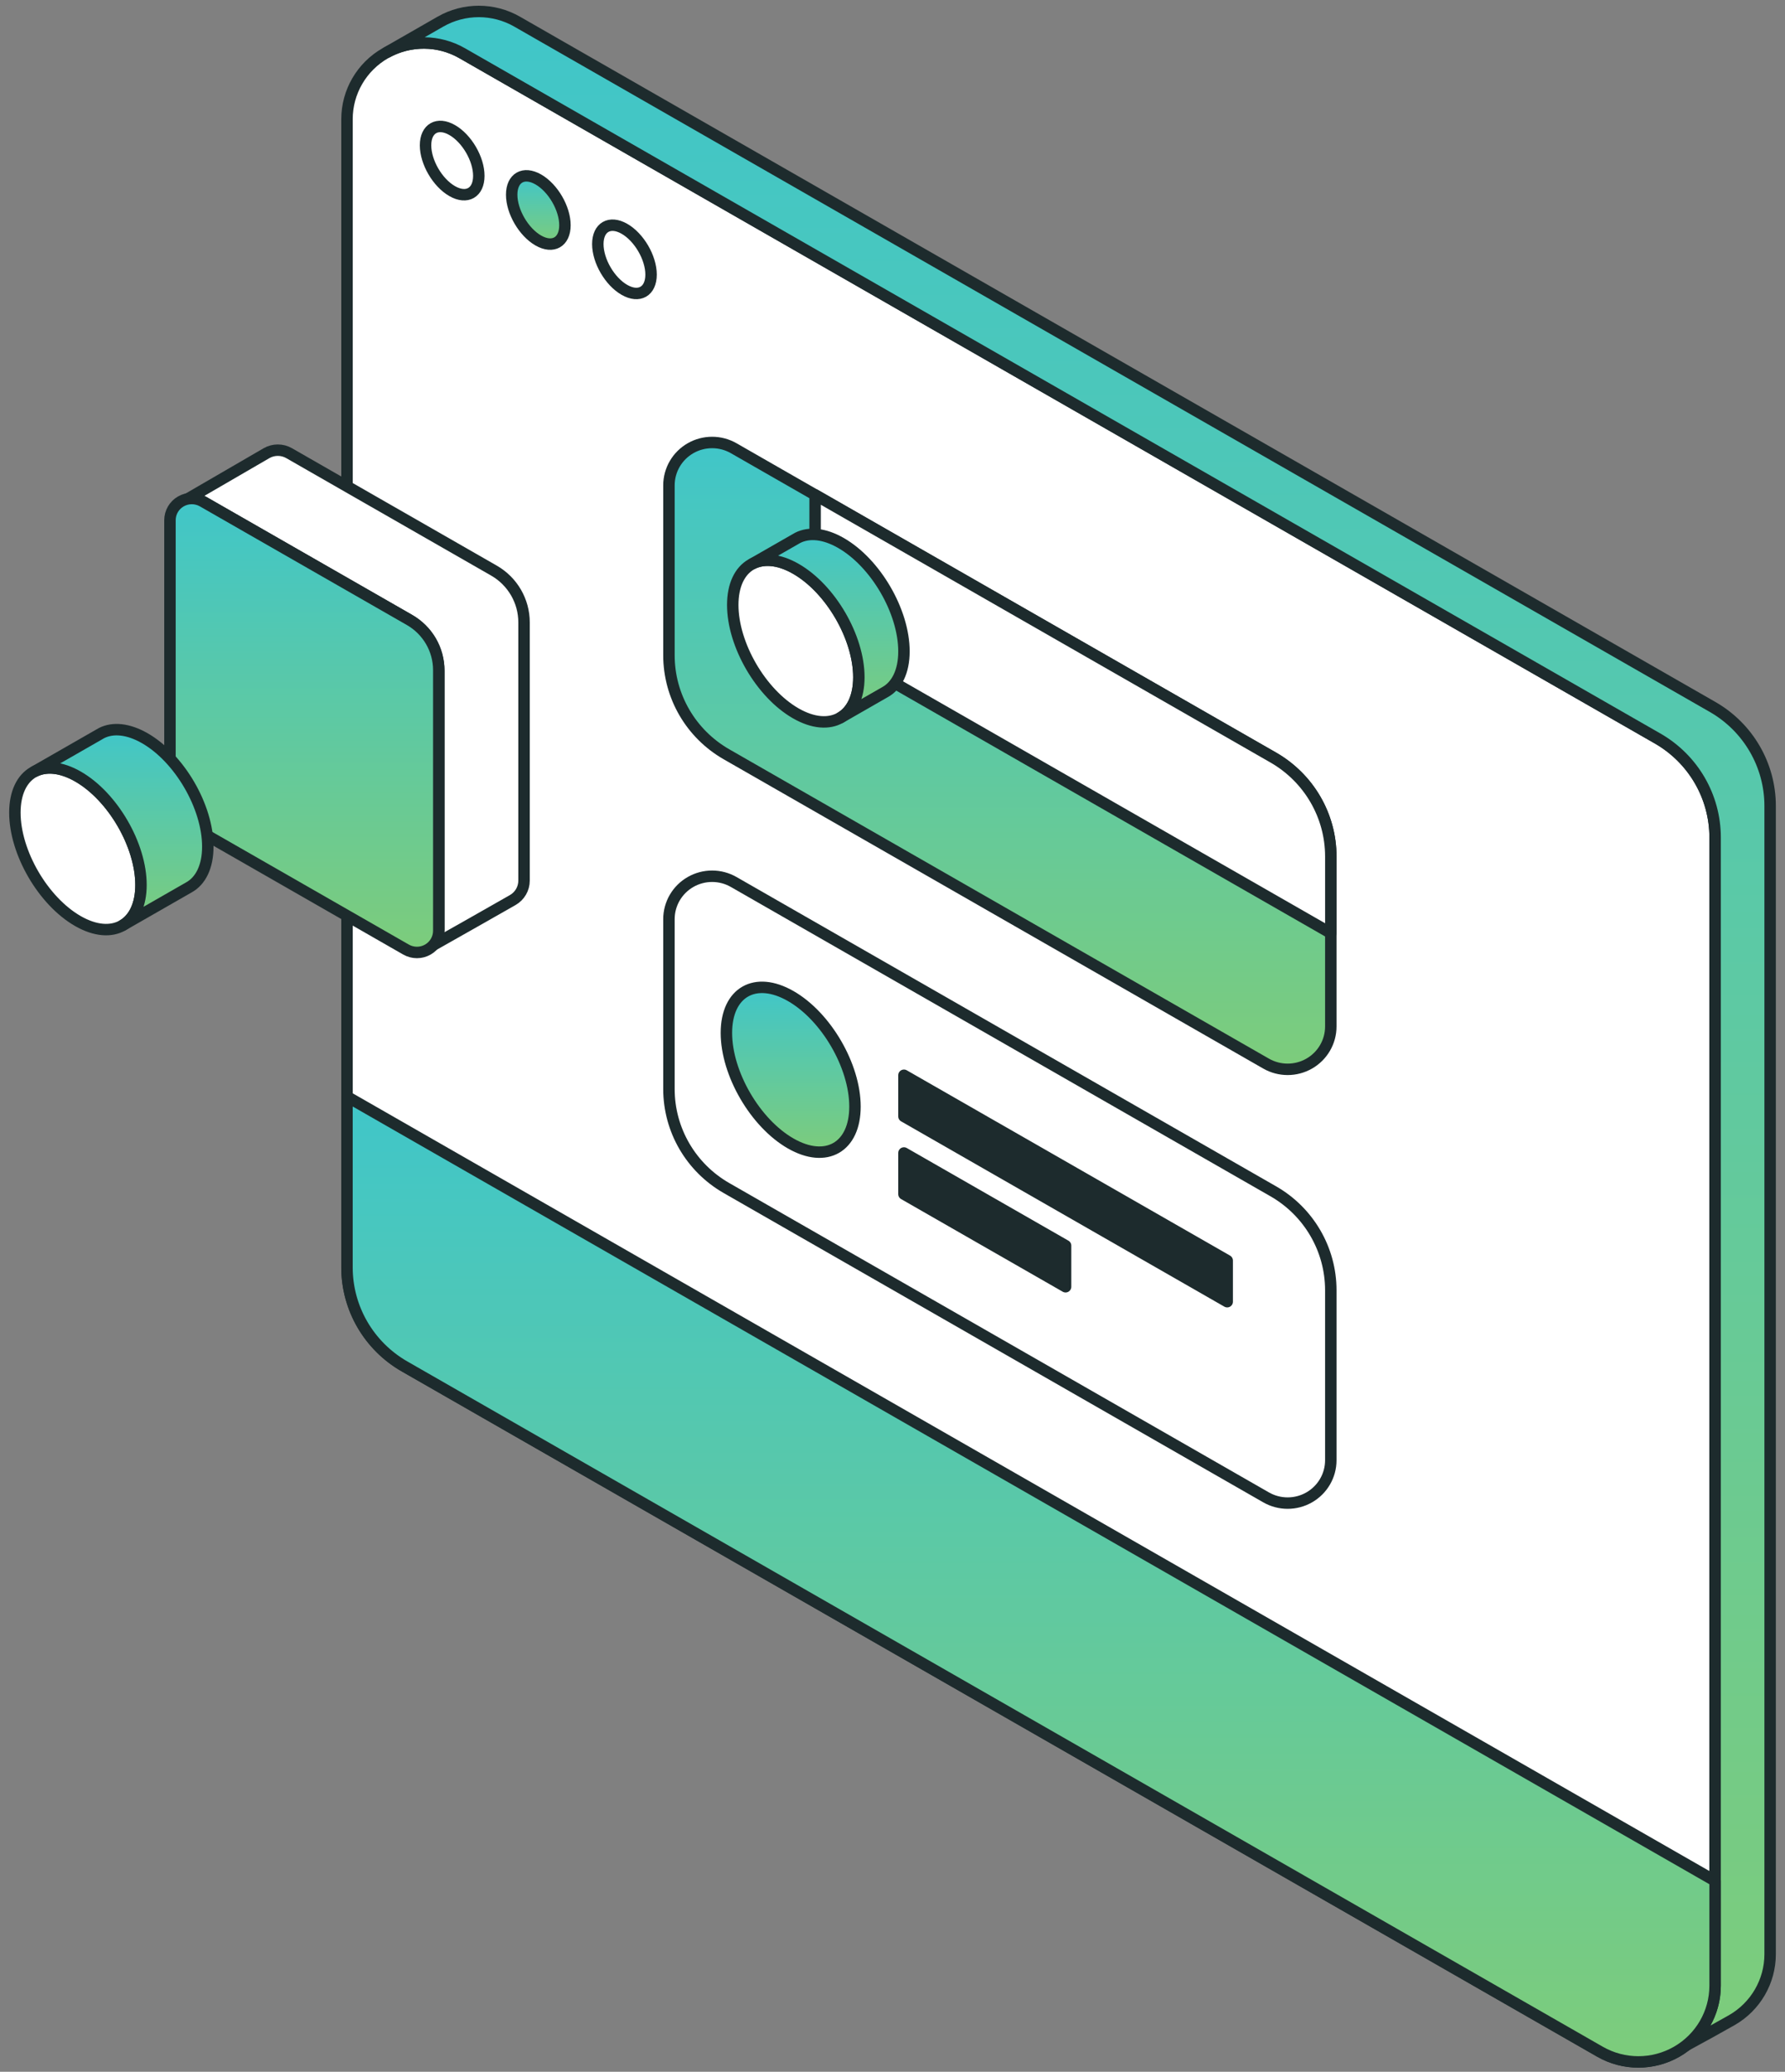
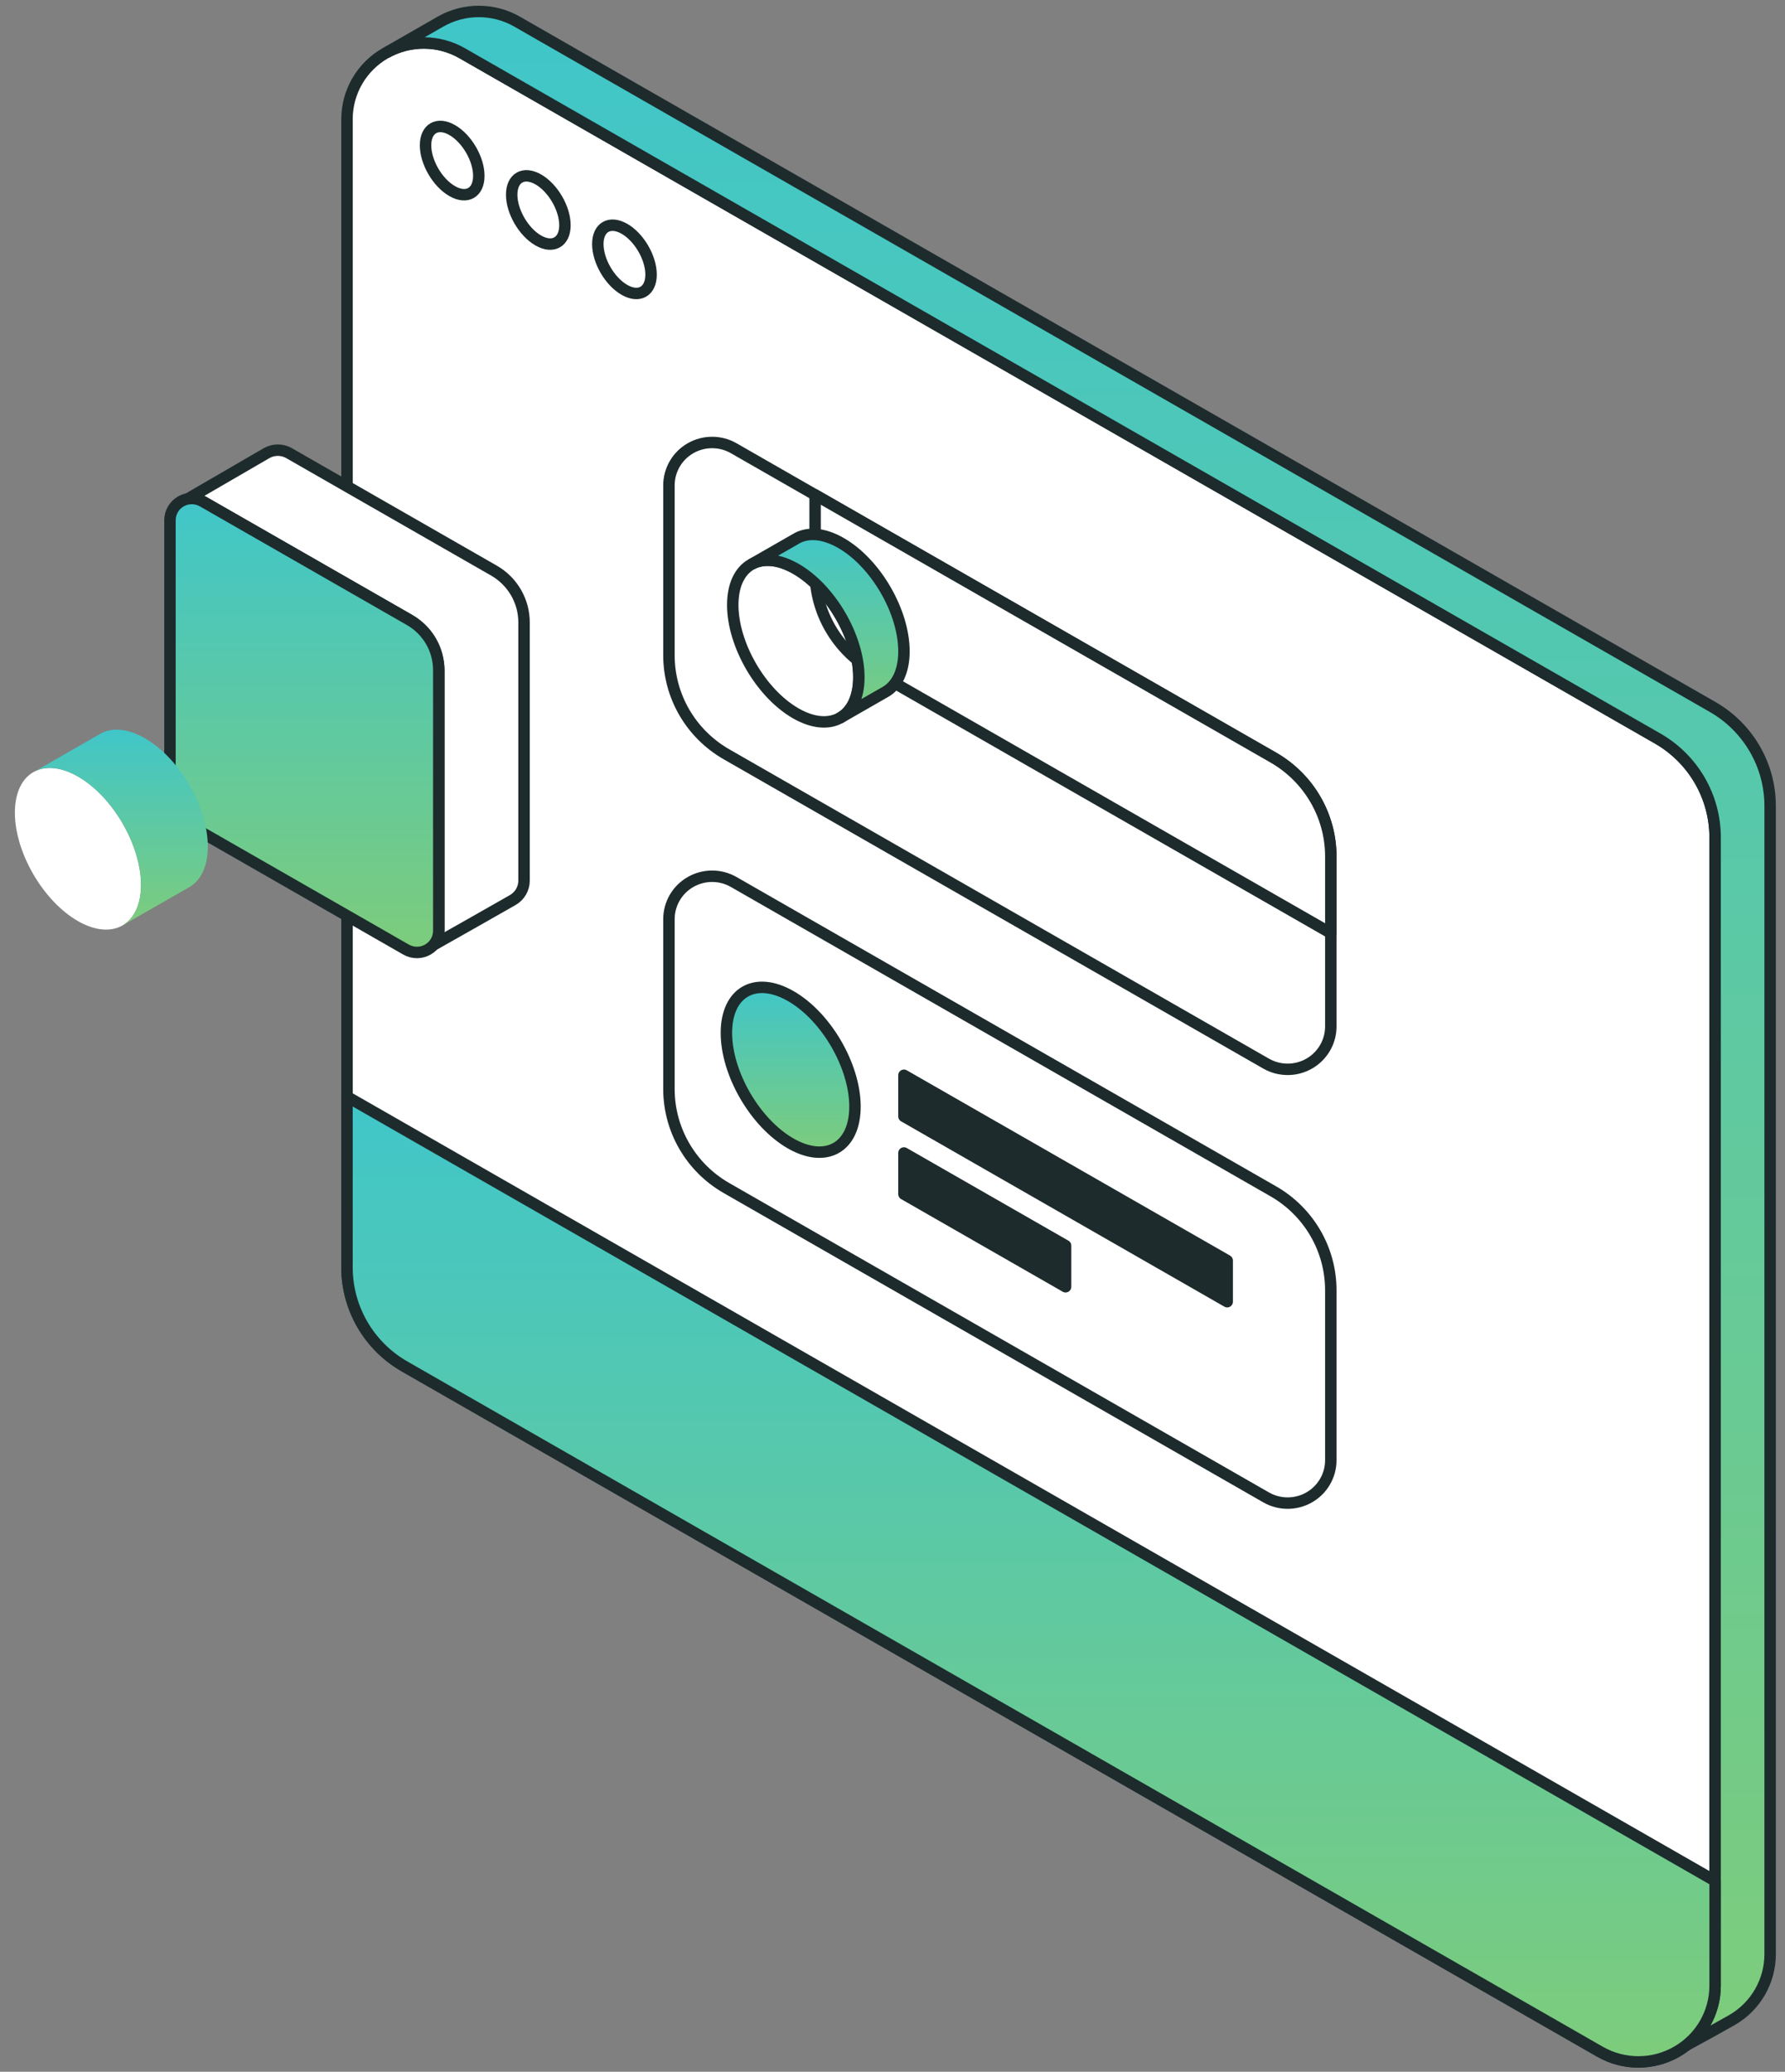
<svg xmlns="http://www.w3.org/2000/svg" width="156" height="181" viewBox="0 0 156 181" fill="none">
  <rect x="0" y="0" width="156" height="181" fill="#808080" stroke="none" />
  <g id="Group 62564">
    <path id="Fill-22" fill-rule="evenodd" clip-rule="evenodd" d="M149.891 73.164C149.891 69.597 147.974 66.3 144.861 64.517C126.779 54.155 64.851 18.666 40.386 4.647C38.31 3.458 35.754 3.458 33.679 4.647C31.604 5.836 30.326 8.033 30.326 10.412V110.733C30.326 114.3 32.243 117.596 35.356 119.38C53.438 129.742 115.366 165.23 139.831 179.251C141.906 180.44 144.463 180.44 146.538 179.251C148.612 178.061 149.891 175.864 149.891 173.486V73.164Z" fill="white" />
    <path id="Stroke-23" fill-rule="evenodd" clip-rule="evenodd" d="M149.891 73.164C149.891 69.597 147.974 66.3 144.861 64.517C126.779 54.155 64.851 18.666 40.386 4.647C38.31 3.458 35.754 3.458 33.679 4.647C31.604 5.836 30.326 8.033 30.326 10.412V110.733C30.326 114.3 32.243 117.596 35.356 119.38C53.438 129.742 115.366 165.23 139.831 179.251C141.906 180.44 144.463 180.44 146.538 179.251C148.613 178.061 149.891 175.864 149.891 173.486V73.164Z" stroke="#1D2B2D" stroke-linecap="round" stroke-linejoin="round" />
    <path id="Fill-24" fill-rule="evenodd" clip-rule="evenodd" d="M33.824 4.567C35.873 3.459 38.36 3.485 40.387 4.647C64.852 18.666 126.781 54.155 144.863 64.517C147.975 66.3 149.892 69.597 149.892 73.164V173.486C149.892 175.536 148.942 177.453 147.35 178.704C148.632 178.009 150.25 177.123 151.347 176.495C153.422 175.306 154.7 173.109 154.7 170.731V70.409C154.7 66.842 152.783 63.545 149.67 61.762C131.588 51.4 69.66 15.912 45.195 1.892C43.12 0.703 40.563 0.703 38.489 1.892C36.414 3.081 33.824 4.567 33.824 4.567V4.567Z" fill="url(#paint0_linear_379_203)" />
    <path id="Stroke-25" fill-rule="evenodd" clip-rule="evenodd" d="M40.387 4.647C64.852 18.666 126.781 54.155 144.863 64.517C147.975 66.3 149.892 69.597 149.892 73.164V173.486C149.892 175.536 148.942 177.453 147.35 178.704C148.632 178.009 150.25 177.123 151.347 176.495C153.422 175.306 154.7 173.109 154.7 170.731V70.409C154.7 66.842 152.783 63.545 149.67 61.762C131.588 51.4 69.66 15.912 45.195 1.892C43.12 0.703 40.563 0.703 38.489 1.892C36.414 3.081 33.824 4.567 33.824 4.567C35.873 3.459 38.36 3.485 40.387 4.647Z" stroke="#1D2B2D" stroke-linecap="round" stroke-linejoin="round" />
    <path id="Fill-26" fill-rule="evenodd" clip-rule="evenodd" d="M149.891 164.327L30.326 95.809V110.733C30.326 114.3 32.243 117.596 35.356 119.38C53.438 129.742 115.366 165.23 139.831 179.25C141.906 180.44 144.463 180.44 146.538 179.25C148.613 178.061 149.891 175.864 149.891 173.486V164.327Z" fill="url(#paint1_linear_379_203)" />
    <path id="Stroke-27" fill-rule="evenodd" clip-rule="evenodd" d="M149.891 164.327L30.326 95.809V110.733C30.326 114.3 32.243 117.596 35.356 119.38C53.438 129.742 115.366 165.23 139.831 179.25C141.906 180.44 144.463 180.44 146.538 179.25C148.613 178.061 149.891 175.864 149.891 173.486V164.327Z" stroke="#1D2B2D" stroke-linecap="round" stroke-linejoin="round" />
    <path id="Fill-28" fill-rule="evenodd" clip-rule="evenodd" d="M16.227 43.693C16.75 43.526 17.328 43.583 17.815 43.862C24.786 47.857 29.084 50.32 35.715 54.12C37.344 55.053 38.348 56.778 38.348 58.645C38.348 70.568 38.348 68.636 38.348 81.206C38.348 81.78 38.095 82.317 37.668 82.685C38.704 82.107 44.376 78.883 44.812 78.633C45.423 78.282 45.799 77.636 45.799 76.936V54.375C45.799 52.508 44.796 50.783 43.167 49.85C36.536 46.05 32.239 43.587 25.267 39.592C24.657 39.242 23.904 39.242 23.293 39.592C22.682 39.942 16.227 43.693 16.227 43.693Z" fill="white" />
    <path id="Stroke-29" fill-rule="evenodd" clip-rule="evenodd" d="M16.227 43.693C16.75 43.526 17.328 43.583 17.815 43.862C24.786 47.857 29.084 50.32 35.715 54.12C37.344 55.053 38.348 56.778 38.348 58.645C38.348 70.568 38.348 68.636 38.348 81.206C38.348 81.78 38.095 82.317 37.668 82.685C38.704 82.107 44.376 78.883 44.812 78.633C45.423 78.282 45.799 77.636 45.799 76.936V54.375C45.799 52.508 44.796 50.783 43.167 49.85C36.536 46.05 32.239 43.587 25.267 39.592C24.657 39.242 23.904 39.242 23.293 39.592C22.682 39.942 16.227 43.693 16.227 43.693Z" stroke="#1D2B2D" stroke-linecap="round" stroke-linejoin="round" />
    <path id="Fill-30" fill-rule="evenodd" clip-rule="evenodd" d="M38.347 58.545C38.347 56.74 37.377 55.072 35.802 54.17C31.388 51.641 22.343 46.457 17.717 43.806C17.126 43.468 16.398 43.468 15.808 43.806C15.217 44.144 14.854 44.77 14.854 45.447C14.854 51.146 14.854 62.786 14.854 68.22C14.854 70.025 15.824 71.693 17.399 72.595C21.812 75.125 30.858 80.308 35.484 82.959C36.075 83.298 36.802 83.298 37.393 82.959C37.983 82.621 38.347 81.995 38.347 81.319C38.347 75.619 38.347 63.98 38.347 58.545Z" fill="url(#paint2_linear_379_203)" />
    <path id="Stroke-31" fill-rule="evenodd" clip-rule="evenodd" d="M38.347 58.545C38.347 56.74 37.377 55.072 35.802 54.17C31.388 51.641 22.343 46.457 17.717 43.806C17.126 43.468 16.398 43.468 15.808 43.806C15.217 44.144 14.854 44.77 14.854 45.447C14.854 51.146 14.854 62.786 14.854 68.22C14.854 70.025 15.824 71.693 17.399 72.595C21.812 75.125 30.858 80.308 35.484 82.959C36.075 83.298 36.802 83.298 37.393 82.959C37.983 82.621 38.347 81.995 38.347 81.319C38.347 75.619 38.347 63.98 38.347 58.545Z" stroke="#1D2B2D" stroke-linecap="round" stroke-linejoin="round" />
    <path id="Fill-32" fill-rule="evenodd" clip-rule="evenodd" d="M39.519 11.363C40.803 12.099 41.846 13.892 41.846 15.364C41.846 16.835 40.803 17.433 39.519 16.697C38.234 15.961 37.191 14.169 37.191 12.696C37.191 11.224 38.234 10.627 39.519 11.363Z" fill="white" />
    <path id="Stroke-33" fill-rule="evenodd" clip-rule="evenodd" d="M39.519 11.363C40.803 12.099 41.846 13.892 41.846 15.364C41.846 16.835 40.803 17.433 39.519 16.697C38.234 15.961 37.191 14.169 37.191 12.696C37.191 11.224 38.234 10.627 39.519 11.363Z" stroke="#1D2B2D" stroke-linecap="round" stroke-linejoin="round" />
-     <path id="Fill-34" fill-rule="evenodd" clip-rule="evenodd" d="M47.045 15.677C48.33 16.413 49.373 18.206 49.373 19.677C49.373 21.149 48.33 21.747 47.045 21.011C45.761 20.275 44.719 18.482 44.719 17.01C44.719 15.538 45.761 14.941 47.045 15.677Z" fill="url(#paint3_linear_379_203)" />
    <path id="Stroke-35" fill-rule="evenodd" clip-rule="evenodd" d="M47.045 15.677C48.33 16.413 49.373 18.206 49.373 19.677C49.373 21.149 48.33 21.747 47.045 21.011C45.761 20.275 44.719 18.482 44.719 17.01C44.719 15.538 45.761 14.941 47.045 15.677Z" stroke="#1D2B2D" stroke-linecap="round" stroke-linejoin="round" />
    <path id="Fill-36" fill-rule="evenodd" clip-rule="evenodd" d="M54.573 19.99C55.858 20.727 56.9 22.519 56.9 23.991C56.9 25.463 55.858 26.061 54.573 25.325C53.288 24.589 52.246 22.796 52.246 21.324C52.246 19.852 53.288 19.254 54.573 19.99Z" fill="white" />
    <path id="Stroke-37" fill-rule="evenodd" clip-rule="evenodd" d="M54.573 19.99C55.858 20.727 56.9 22.519 56.9 23.991C56.9 25.463 55.858 26.061 54.573 25.325C53.288 24.589 52.246 22.796 52.246 21.324C52.246 19.852 53.288 19.254 54.573 19.99Z" stroke="#1D2B2D" stroke-linecap="round" stroke-linejoin="round" />
    <path id="Fill-38" fill-rule="evenodd" clip-rule="evenodd" d="M116.306 112.725C116.306 109.158 114.389 105.862 111.276 104.078C100.532 97.921 75.403 83.521 64.121 77.056C62.954 76.387 61.516 76.387 60.349 77.056C59.182 77.725 58.463 78.961 58.463 80.299C58.463 84.819 58.463 90.796 58.463 95.149C58.463 98.716 60.38 102.013 63.493 103.796C74.237 109.953 99.366 124.354 110.648 130.819C111.815 131.488 113.253 131.488 114.42 130.819C115.587 130.15 116.306 128.914 116.306 127.576C116.306 123.056 116.306 117.079 116.306 112.725Z" fill="white" />
    <path id="Stroke-39" fill-rule="evenodd" clip-rule="evenodd" d="M116.306 112.725C116.306 109.158 114.389 105.862 111.276 104.078C100.532 97.921 75.403 83.521 64.121 77.056C62.954 76.387 61.516 76.387 60.349 77.056C59.182 77.725 58.463 78.961 58.463 80.299C58.463 84.819 58.463 90.796 58.463 95.149C58.463 98.716 60.38 102.013 63.493 103.796C74.237 109.953 99.366 124.354 110.648 130.819C111.815 131.488 113.253 131.488 114.42 130.819C115.587 130.15 116.306 128.914 116.306 127.576C116.306 123.056 116.306 117.079 116.306 112.725Z" stroke="#1D2B2D" stroke-linecap="round" stroke-linejoin="round" />
-     <path id="Fill-40" fill-rule="evenodd" clip-rule="evenodd" d="M116.306 74.829C116.306 71.262 114.389 67.966 111.276 66.182C100.532 60.025 75.403 45.624 64.121 39.159C62.954 38.491 61.516 38.491 60.349 39.159C59.182 39.828 58.463 41.064 58.463 42.402C58.463 46.922 58.463 52.899 58.463 57.253C58.463 60.82 60.38 64.116 63.493 65.9C74.237 72.057 99.366 86.457 110.648 92.922C111.815 93.591 113.253 93.591 114.42 92.922C115.587 92.253 116.306 91.017 116.306 89.68C116.306 85.159 116.306 79.183 116.306 74.829Z" fill="url(#paint4_linear_379_203)" />
    <path id="Stroke-41" fill-rule="evenodd" clip-rule="evenodd" d="M116.306 74.829C116.306 71.262 114.389 67.966 111.276 66.182C100.532 60.025 75.403 45.624 64.121 39.159C62.954 38.491 61.516 38.491 60.349 39.159C59.182 39.828 58.463 41.064 58.463 42.402C58.463 46.922 58.463 52.899 58.463 57.253C58.463 60.82 60.38 64.116 63.493 65.9C74.237 72.057 99.366 86.457 110.648 92.922C111.815 93.591 113.253 93.591 114.42 92.922C115.587 92.253 116.306 91.017 116.306 89.68C116.306 85.159 116.306 79.183 116.306 74.829Z" stroke="#1D2B2D" stroke-linecap="round" stroke-linejoin="round" />
    <path id="Fill-42" fill-rule="evenodd" clip-rule="evenodd" d="M71.236 43.236V49.933C71.236 53.5 73.153 56.796 76.266 58.58L116.307 81.525V74.829C116.307 71.262 114.389 67.966 111.277 66.182L71.236 43.236Z" fill="white" />
    <path id="Stroke-43" fill-rule="evenodd" clip-rule="evenodd" d="M71.236 43.236V49.933C71.236 53.5 73.153 56.796 76.266 58.58L116.307 81.525V74.829C116.307 71.262 114.389 67.966 111.277 66.182L71.236 43.236Z" stroke="#1D2B2D" stroke-linecap="round" stroke-linejoin="round" />
    <path id="Fill-44" fill-rule="evenodd" clip-rule="evenodd" d="M69.103 87.021C72.204 88.798 74.721 93.126 74.721 96.68C74.721 100.235 72.204 101.677 69.103 99.9C66.002 98.123 63.484 93.795 63.484 90.241C63.484 86.687 66.002 85.245 69.103 87.021Z" fill="url(#paint5_linear_379_203)" />
    <path id="Stroke-45" fill-rule="evenodd" clip-rule="evenodd" d="M69.103 87.021C72.204 88.798 74.721 93.126 74.721 96.68C74.721 100.235 72.204 101.677 69.103 99.9C66.002 98.123 63.484 93.795 63.484 90.241C63.484 86.687 66.002 85.245 69.103 87.021Z" stroke="#1D2B2D" stroke-linecap="round" stroke-linejoin="round" />
    <path id="Fill-46" fill-rule="evenodd" clip-rule="evenodd" d="M107.252 110.131L79 93.942V97.534L107.252 113.724V110.131Z" fill="url(#paint6_linear_379_203)" />
    <path id="Stroke-47" fill-rule="evenodd" clip-rule="evenodd" d="M107.252 110.131L79 93.942V97.534L107.252 113.724V110.131Z" fill="#1D2B2D" stroke="#1D2B2D" stroke-linecap="round" stroke-linejoin="round" />
    <path id="Fill-48" fill-rule="evenodd" clip-rule="evenodd" d="M93.126 108.826L79 100.732V104.324L93.126 112.419V108.826Z" fill="url(#paint7_linear_379_203)" />
    <path id="Stroke-49" fill-rule="evenodd" clip-rule="evenodd" d="M93.126 108.826L79 100.732V104.324L93.126 112.419V108.826Z" fill="#1D2B2D" stroke="#1D2B2D" stroke-linecap="round" stroke-linejoin="round" />
-     <path id="Fill-68" fill-rule="evenodd" clip-rule="evenodd" d="M69.549 49.693C72.591 51.436 75.059 55.681 75.059 59.166C75.059 62.652 72.591 64.067 69.549 62.324C66.508 60.581 64.039 56.336 64.039 52.851C64.039 49.365 66.508 47.95 69.549 49.693Z" fill="white" />
    <path id="Stroke-69" fill-rule="evenodd" clip-rule="evenodd" d="M69.549 49.693C72.591 51.436 75.059 55.681 75.059 59.166C75.059 62.652 72.591 64.067 69.549 62.324C66.508 60.581 64.039 56.336 64.039 52.851C64.039 49.365 66.508 47.95 69.549 49.693Z" stroke="#1D2B2D" stroke-linecap="round" stroke-linejoin="round" />
    <path id="Fill-70" fill-rule="evenodd" clip-rule="evenodd" d="M65.766 49.251L69.476 47.126C69.554 47.075 69.635 47.029 69.718 46.987L69.719 46.986C70.704 46.489 72.032 46.599 73.49 47.435C76.532 49.177 79.001 53.422 79.001 56.908C79.001 58.677 78.364 59.913 77.34 60.473L73.451 62.702C74.445 62.129 75.059 60.906 75.059 59.166C75.059 55.681 72.591 51.436 69.549 49.693C68.085 48.854 66.753 48.747 65.766 49.251Z" fill="url(#paint8_linear_379_203)" />
    <path id="Stroke-71" fill-rule="evenodd" clip-rule="evenodd" d="M65.766 49.251L69.476 47.125C69.554 47.075 69.635 47.029 69.718 46.987C70.704 46.489 72.032 46.599 73.49 47.434C76.532 49.177 79.001 53.422 79.001 56.907C79.001 58.677 78.364 59.913 77.34 60.473L73.451 62.702C74.445 62.129 75.059 60.906 75.059 59.166C75.059 55.681 72.591 51.436 69.549 49.693C68.085 48.854 66.753 48.747 65.766 49.251Z" stroke="#1D2B2D" stroke-linecap="round" stroke-linejoin="round" />
    <path id="Fill-72" fill-rule="evenodd" clip-rule="evenodd" d="M6.811 67.841C9.852 69.583 12.321 73.828 12.321 77.313C12.321 80.799 9.852 82.213 6.811 80.471C3.77 78.728 1.301 74.484 1.301 70.998C1.301 67.513 3.77 66.098 6.811 67.841Z" fill="white" />
-     <path id="Stroke-73" fill-rule="evenodd" clip-rule="evenodd" d="M6.811 67.841C9.852 69.583 12.321 73.828 12.321 77.313C12.321 80.799 9.852 82.213 6.811 80.471C3.77 78.728 1.301 74.484 1.301 70.998C1.301 67.513 3.77 66.098 6.811 67.841Z" stroke="#1D2B2D" stroke-linecap="round" stroke-linejoin="round" />
    <path id="Fill-74" fill-rule="evenodd" clip-rule="evenodd" d="M3.027 67.398L8.636 64.184C8.714 64.134 8.795 64.087 8.878 64.045H8.879C9.865 63.548 11.192 63.658 12.651 64.493C15.692 66.236 18.161 70.481 18.161 73.966C18.161 75.736 17.524 76.972 16.5 77.532L10.712 80.849C11.706 80.276 12.321 79.052 12.321 77.313C12.321 73.828 9.852 69.583 6.811 67.84C5.346 67.001 4.015 66.894 3.027 67.398Z" fill="url(#paint9_linear_379_203)" />
-     <path id="Stroke-75" fill-rule="evenodd" clip-rule="evenodd" d="M3.027 67.398L8.636 64.184C8.714 64.134 8.795 64.087 8.878 64.045C9.865 63.548 11.192 63.658 12.651 64.493C15.692 66.236 18.161 70.481 18.161 73.966C18.161 75.736 17.524 76.972 16.5 77.532L10.712 80.849C11.706 80.276 12.321 79.052 12.321 77.313C12.321 73.828 9.852 69.583 6.811 67.84C5.346 67.001 4.015 66.894 3.027 67.398Z" stroke="#1D2B2D" stroke-linecap="round" stroke-linejoin="round" />
  </g>
  <defs>
    <linearGradient id="paint0_linear_379_203" x1="94.262" y1="1" x2="94.262" y2="178.704" gradientUnits="userSpaceOnUse">
      <stop stop-color="#40C6C9" />
      <stop offset="1" stop-color="#7DCC7B" />
    </linearGradient>
    <linearGradient id="paint1_linear_379_203" x1="90.109" y1="95.809" x2="90.109" y2="180.142" gradientUnits="userSpaceOnUse">
      <stop stop-color="#40C6C9" />
      <stop offset="1" stop-color="#7DCC7B" />
    </linearGradient>
    <linearGradient id="paint2_linear_379_203" x1="26.6" y1="43.552" x2="26.6" y2="83.213" gradientUnits="userSpaceOnUse">
      <stop stop-color="#40C6C9" />
      <stop offset="1" stop-color="#7DCC7B" />
    </linearGradient>
    <linearGradient id="paint3_linear_379_203" x1="47.046" y1="15.362" x2="47.046" y2="21.326" gradientUnits="userSpaceOnUse">
      <stop stop-color="#40C6C9" />
      <stop offset="1" stop-color="#7DCC7B" />
    </linearGradient>
    <linearGradient id="paint4_linear_379_203" x1="87.385" y1="38.658" x2="87.385" y2="93.424" gradientUnits="userSpaceOnUse">
      <stop stop-color="#40C6C9" />
      <stop offset="1" stop-color="#7DCC7B" />
    </linearGradient>
    <linearGradient id="paint5_linear_379_203" x1="69.103" y1="86.261" x2="69.103" y2="100.661" gradientUnits="userSpaceOnUse">
      <stop stop-color="#40C6C9" />
      <stop offset="1" stop-color="#7DCC7B" />
    </linearGradient>
    <linearGradient id="paint6_linear_379_203" x1="93.126" y1="93.942" x2="93.126" y2="113.724" gradientUnits="userSpaceOnUse">
      <stop stop-color="#40C6C9" />
      <stop offset="1" stop-color="#7DCC7B" />
    </linearGradient>
    <linearGradient id="paint7_linear_379_203" x1="86.063" y1="100.732" x2="86.063" y2="112.419" gradientUnits="userSpaceOnUse">
      <stop stop-color="#40C6C9" />
      <stop offset="1" stop-color="#7DCC7B" />
    </linearGradient>
    <linearGradient id="paint8_linear_379_203" x1="72.383" y1="46.689" x2="72.383" y2="62.702" gradientUnits="userSpaceOnUse">
      <stop stop-color="#40C6C9" />
      <stop offset="1" stop-color="#7DCC7B" />
    </linearGradient>
    <linearGradient id="paint9_linear_379_203" x1="10.594" y1="63.748" x2="10.594" y2="80.849" gradientUnits="userSpaceOnUse">
      <stop stop-color="#40C6C9" />
      <stop offset="1" stop-color="#7DCC7B" />
    </linearGradient>
  </defs>
</svg>